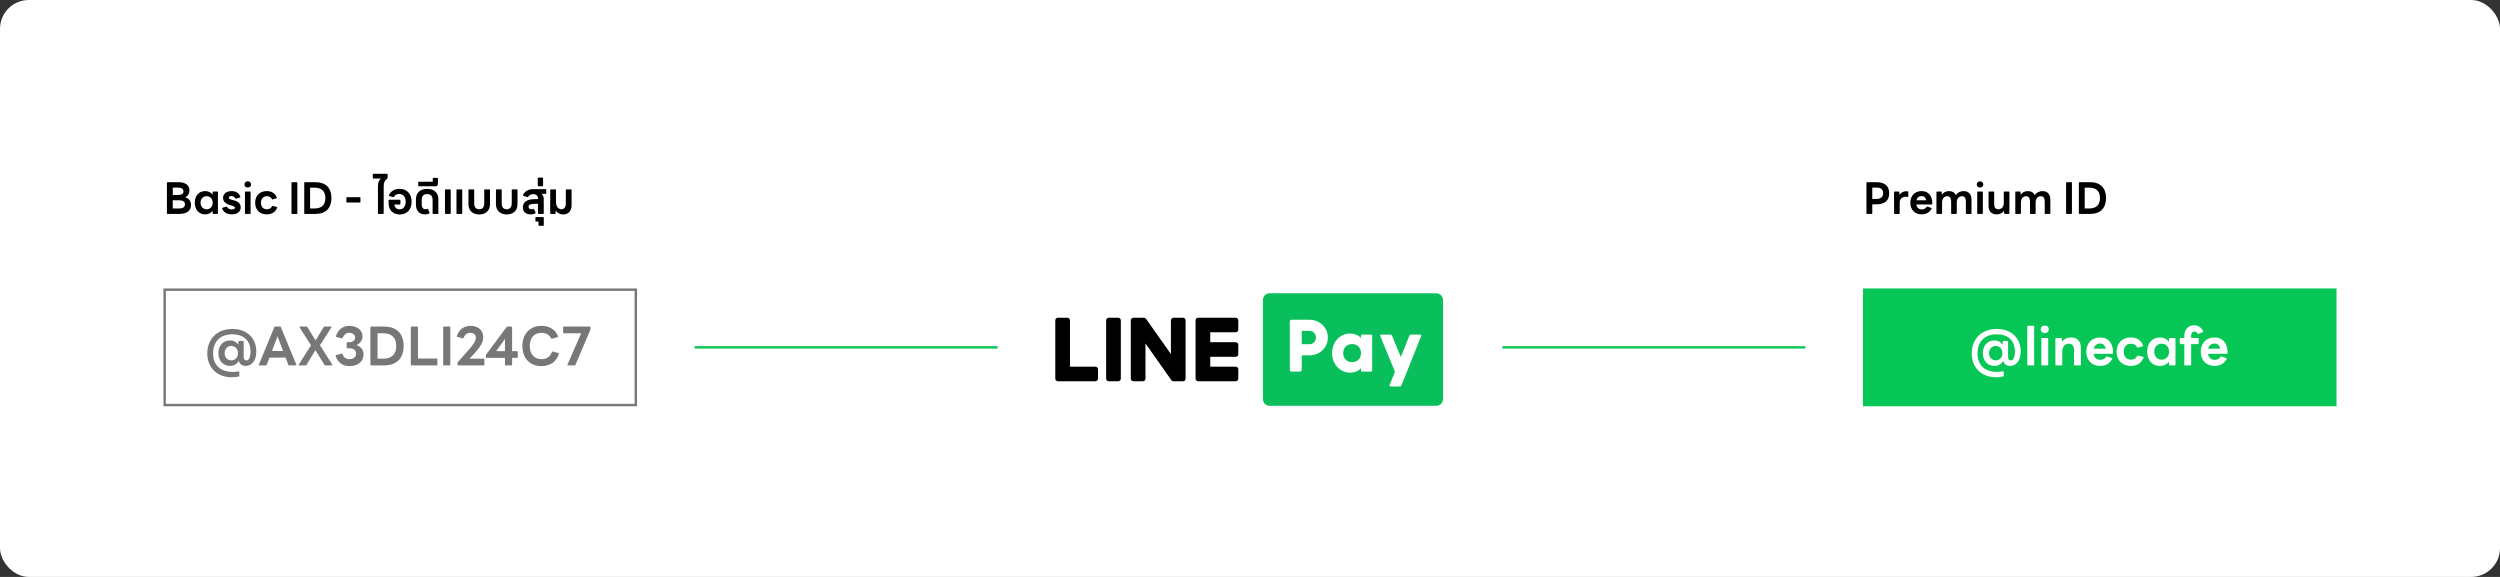
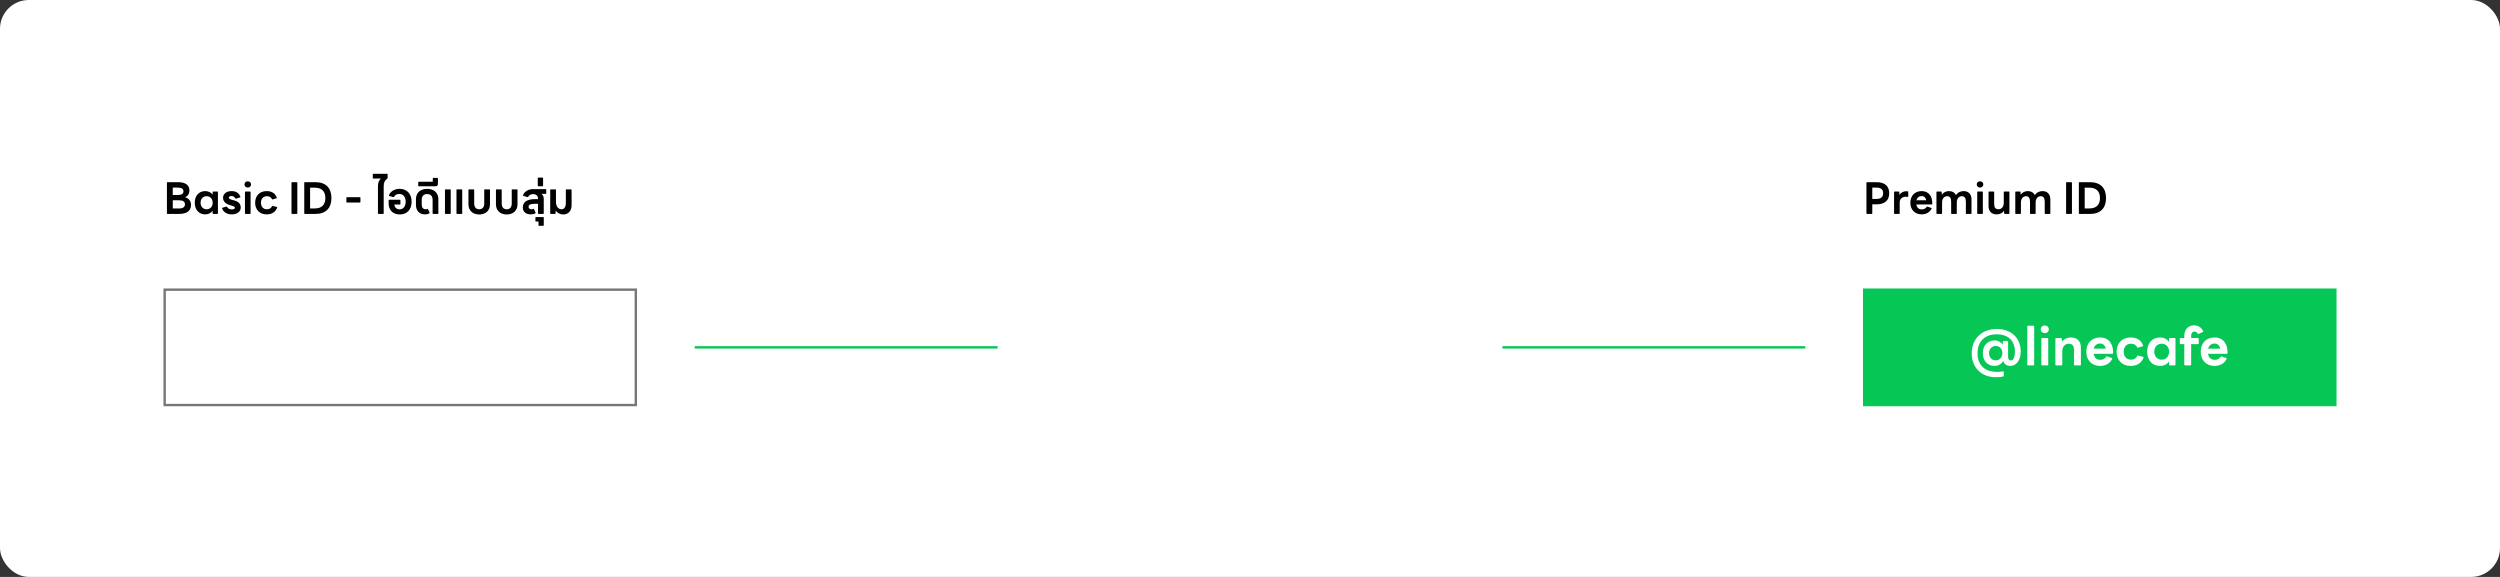
<svg xmlns="http://www.w3.org/2000/svg" width="1040" height="240" viewBox="0 0 1040 240" fill="none">
  <rect x="0" y="0" width="1040" height="240" fill="#333333" stroke="none" />
  <rect width="1040" height="240" rx="12" fill="white" />
  <g clip-path="url(#clip0_763_8714)">
    <g clip-path="url(#clip1_763_8714)">
      <path d="M465.176 132.183H461.248C460.948 132.183 460.674 132.302 460.477 132.501C460.28 132.699 460.156 132.968 460.156 133.266V157.516C460.156 157.814 460.277 158.085 460.477 158.281C460.677 158.477 460.948 158.599 461.248 158.599H465.176C465.476 158.599 465.749 158.48 465.946 158.281C466.144 158.083 466.267 157.814 466.267 157.516V133.263C466.267 132.965 466.147 132.694 465.946 132.498C465.746 132.302 465.476 132.18 465.176 132.18V132.183Z" fill="black" />
      <path d="M455.687 152.534H445.108V133.263C445.108 132.965 444.987 132.694 444.79 132.498C444.593 132.302 444.319 132.18 444.016 132.18H440.092C439.791 132.18 439.518 132.299 439.321 132.498C439.124 132.697 439 132.965 439 133.263V157.513C439 157.811 439.121 158.083 439.321 158.278C439.521 158.474 439.791 158.597 440.092 158.597H455.687C455.987 158.597 456.261 158.477 456.458 158.278C456.655 158.08 456.779 157.811 456.779 157.513V153.615C456.779 153.317 456.658 153.045 456.461 152.849C456.264 152.654 455.99 152.531 455.69 152.531L455.687 152.534Z" fill="black" />
      <path d="M514.04 138.245C514.34 138.245 514.614 138.125 514.811 137.927C515.008 137.728 515.132 137.46 515.132 137.162V133.263C515.132 132.965 515.011 132.694 514.811 132.498C514.611 132.302 514.34 132.18 514.04 132.18H498.444C498.144 132.18 497.871 132.299 497.673 132.498C497.476 132.697 497.353 132.965 497.353 133.263V157.513C497.353 157.811 497.473 158.083 497.673 158.278C497.874 158.474 498.144 158.597 498.444 158.597H514.04C514.34 158.597 514.614 158.477 514.811 158.278C515.008 158.08 515.132 157.811 515.132 157.513V153.615C515.132 153.317 515.011 153.045 514.811 152.849C514.611 152.654 514.34 152.531 514.04 152.531H503.461V148.416H514.04C514.34 148.416 514.614 148.297 514.811 148.098C515.008 147.9 515.132 147.631 515.132 147.333V143.434C515.132 143.137 515.011 142.865 514.811 142.669C514.611 142.474 514.34 142.351 514.04 142.351H503.461V138.236H514.04V138.245Z" fill="black" />
      <path d="M492.116 132.183H488.188C487.888 132.183 487.615 132.302 487.418 132.501C487.22 132.699 487.097 132.968 487.097 133.266V147.298L476.82 132.714C476.744 132.603 476.655 132.516 476.558 132.443C476.294 132.244 475.964 132.183 475.611 132.183H471.498C471.198 132.183 470.924 132.302 470.727 132.501C470.53 132.699 470.406 132.968 470.406 133.266V157.516C470.406 157.814 470.527 158.085 470.727 158.281C470.927 158.477 471.198 158.599 471.498 158.599H475.426C475.726 158.599 475.999 158.48 476.196 158.284C476.394 158.088 476.517 157.817 476.517 157.519V142.865L487.229 158.068C487.267 158.123 487.312 158.173 487.356 158.22C487.541 158.436 487.847 158.602 488.109 158.602H492.113C492.413 158.602 492.687 158.483 492.884 158.284C493.081 158.085 493.205 157.817 493.205 157.519V133.263C493.205 132.965 493.084 132.694 492.884 132.498C492.684 132.302 492.413 132.18 492.113 132.18L492.116 132.183Z" fill="black" />
      <g clip-path="url(#clip2_763_8714)">
        <path d="M597.511 168.813H528.157C527.394 168.813 526.703 168.506 526.2 168.011C525.697 167.516 525.382 166.821 525.382 166.058V124.755C525.382 123.994 525.693 123.305 526.194 122.806C526.695 122.307 527.39 122 528.157 122H597.511C598.274 122 598.964 122.305 599.465 122.798C599.965 123.291 600.287 123.99 600.287 124.755V166.058C600.287 166.819 599.975 167.508 599.475 168.007C598.974 168.506 598.278 168.813 597.511 168.813Z" fill="#08BF5B" />
-         <path d="M552.389 140.417C552.389 144.514 549.068 147.811 544.786 147.811H541.528V153.863C541.528 154.063 541.445 154.245 541.313 154.376C541.181 154.507 540.998 154.589 540.797 154.589H537.294C537.093 154.589 536.909 154.507 536.777 154.376C536.645 154.245 536.562 154.063 536.562 153.863V133.749C536.562 133.55 536.645 133.368 536.777 133.237C536.909 133.106 537.093 133.023 537.294 133.023H544.786C549.07 133.023 552.389 136.32 552.389 140.417ZM547.422 140.417C547.422 138.846 546.304 137.645 544.784 137.645H541.526V143.19H544.784C546.306 143.19 547.422 141.989 547.422 140.417Z" fill="white" />
+         <path d="M552.389 140.417C552.389 144.514 549.068 147.811 544.786 147.811H541.528V153.863C541.528 154.063 541.445 154.245 541.313 154.376C541.181 154.507 540.998 154.589 540.797 154.589H537.294C537.093 154.589 536.909 154.507 536.777 154.376C536.645 154.245 536.562 154.063 536.562 153.863V133.749C536.562 133.55 536.645 133.368 536.777 133.237C536.909 133.106 537.093 133.023 537.294 133.023H544.786C549.07 133.023 552.389 136.32 552.389 140.417ZM547.422 140.417C547.422 138.846 546.304 137.645 544.784 137.645V143.19H544.784C546.306 143.19 547.422 141.989 547.422 140.417Z" fill="white" />
        <path d="M570.826 139.568V154.207C570.826 154.313 570.782 154.409 570.713 154.477C570.644 154.546 570.548 154.589 570.441 154.589H566.556C566.45 154.589 566.353 154.546 566.284 154.477C566.215 154.409 566.172 154.313 566.172 154.207V153.141C565.147 154.311 563.627 155.019 561.547 155.019C557.481 155.019 554.13 151.476 554.13 146.885C554.13 142.295 557.481 138.752 561.547 138.752C563.627 138.752 565.147 139.46 566.172 140.63V139.564C566.172 139.458 566.215 139.362 566.284 139.294C566.353 139.225 566.45 139.182 566.556 139.182H570.441C570.548 139.182 570.644 139.225 570.713 139.294C570.782 139.362 570.826 139.458 570.826 139.564V139.568ZM566.172 146.887C566.172 144.577 564.62 143.129 562.478 143.129C560.335 143.129 558.784 144.577 558.784 146.887C558.784 149.198 560.335 150.646 562.478 150.646C564.62 150.646 566.172 149.198 566.172 146.887Z" fill="white" />
        <path d="M586.319 139.588L582.747 148.521L579.053 139.582C579.03 139.523 578.996 139.468 578.957 139.421C578.836 139.275 578.655 139.187 578.46 139.187H574.498C574.389 139.187 574.295 139.23 574.226 139.298C574.121 139.402 574.08 139.562 574.143 139.713L580.307 154.628L578.062 160.243C578.003 160.394 578.044 160.55 578.147 160.654C578.216 160.723 578.31 160.766 578.419 160.766H582.383C582.625 160.766 582.844 160.631 582.952 160.421C582.962 160.404 582.97 160.384 582.978 160.365L591.239 139.709C591.3 139.558 591.257 139.4 591.154 139.298C591.085 139.23 590.991 139.187 590.882 139.187H586.918C586.723 139.187 586.542 139.275 586.422 139.421C586.38 139.47 586.347 139.527 586.323 139.59L586.319 139.588Z" fill="white" />
      </g>
    </g>
  </g>
  <path d="M74.39 89H69.674C69.53 89 69.44 88.91 69.44 88.766V76.022C69.44 75.878 69.53 75.788 69.674 75.788H74.21C77.378 75.788 78.8 77.228 78.8 79.19C78.8 80.486 78.17 81.584 76.982 82.07C78.638 82.52 79.466 83.708 79.466 85.22C79.466 87.542 77.954 89 74.39 89ZM74.12 78.056H71.87V81.116H74.12C75.506 81.116 76.316 80.594 76.316 79.586C76.316 78.596 75.506 78.056 74.12 78.056ZM74.462 83.312H71.87V86.732H74.462C76.082 86.732 76.946 86.12 76.946 85.004C76.946 83.906 76.082 83.312 74.462 83.312ZM85.38 89.18C82.716 89.18 81.024 87.2 81.024 84.338C81.024 81.476 82.716 79.496 85.38 79.496C86.676 79.496 87.756 80.036 88.422 80.954L88.476 79.91C88.476 79.748 88.584 79.676 88.728 79.676H90.42C90.564 79.676 90.654 79.766 90.654 79.91V88.766C90.654 88.91 90.564 89 90.42 89H88.728C88.584 89 88.476 88.928 88.476 88.766L88.422 87.722C87.756 88.64 86.676 89.18 85.38 89.18ZM85.956 87.056C87.45 87.056 88.476 85.94 88.476 84.338C88.476 82.736 87.45 81.62 85.956 81.62C84.462 81.62 83.436 82.736 83.436 84.338C83.436 85.94 84.462 87.056 85.956 87.056ZM96.443 89.18C94.409 89.18 92.987 88.316 92.393 86.696C92.339 86.552 92.411 86.444 92.555 86.408L94.193 85.958C94.319 85.922 94.427 85.976 94.481 86.102C94.913 86.858 95.561 87.11 96.353 87.11C97.145 87.11 97.721 86.948 97.721 86.426C97.721 86.03 97.325 85.814 96.335 85.526L95.885 85.4C93.653 84.77 92.789 83.672 92.789 82.232C92.789 80.648 94.229 79.496 96.335 79.496C98.135 79.496 99.413 80.252 99.989 81.836C100.043 81.98 99.989 82.088 99.845 82.124L98.207 82.646C98.063 82.7 97.973 82.646 97.901 82.52C97.577 81.944 97.091 81.566 96.299 81.566C95.687 81.566 95.201 81.746 95.201 82.232C95.201 82.664 95.615 82.916 96.641 83.168L97.073 83.276C99.359 83.852 100.133 84.824 100.133 86.372C100.133 88.082 98.585 89.18 96.443 89.18ZM103.072 78.02C102.298 78.02 101.704 77.498 101.704 76.724C101.704 75.95 102.298 75.428 103.072 75.428C103.846 75.428 104.44 75.95 104.44 76.724C104.44 77.498 103.846 78.02 103.072 78.02ZM104.008 89H102.136C101.992 89 101.902 88.91 101.902 88.766V79.91C101.902 79.766 101.992 79.676 102.136 79.676H104.008C104.152 79.676 104.242 79.766 104.242 79.91V88.766C104.242 88.91 104.152 89 104.008 89ZM110.931 89.18C107.979 89.18 106.143 87.2 106.143 84.338C106.143 81.476 107.997 79.496 110.913 79.496C113.001 79.496 114.459 80.36 115.143 82.196C115.197 82.34 115.125 82.466 114.981 82.502L113.433 82.952C113.307 82.988 113.199 82.934 113.127 82.808C112.713 82.016 112.029 81.62 111.057 81.62C109.365 81.62 108.555 82.862 108.555 84.338C108.555 85.814 109.365 87.056 111.057 87.056C112.029 87.056 112.749 86.642 113.145 85.814C113.217 85.688 113.325 85.634 113.451 85.67L115.161 86.084C115.305 86.12 115.359 86.228 115.305 86.372C114.567 88.298 112.983 89.18 110.931 89.18ZM123.456 89H121.494C121.35 89 121.26 88.91 121.26 88.766V76.022C121.26 75.878 121.35 75.788 121.494 75.788H123.456C123.6 75.788 123.69 75.878 123.69 76.022V88.766C123.69 88.91 123.6 89 123.456 89ZM131.195 89H126.803C126.659 89 126.569 88.91 126.569 88.766V76.022C126.569 75.878 126.659 75.788 126.803 75.788H131.195C135.587 75.788 137.873 78.236 137.873 82.394C137.873 86.534 135.587 89 131.195 89ZM130.925 78.074H128.999V86.714H130.925C133.859 86.714 135.353 85.166 135.353 82.394C135.353 79.622 133.859 78.074 130.925 78.074ZM149.706 84.248H144.324C144.18 84.248 144.09 84.158 144.09 84.014V82.268C144.09 82.124 144.18 82.034 144.324 82.034H149.706C149.85 82.034 149.94 82.124 149.94 82.268V84.014C149.94 84.158 149.85 84.248 149.706 84.248ZM155.314 72.296H161.02C161.164 72.296 161.254 72.386 161.254 72.53V74.006C161.254 74.114 161.218 74.204 161.11 74.294C160.03 75.068 159.616 75.986 159.616 77.552V88.766C159.616 88.91 159.526 89 159.382 89H157.456C157.312 89 157.222 88.91 157.222 88.766V77.588C157.222 76.022 157.528 75.212 158.428 74.276H155.314C155.17 74.276 155.08 74.186 155.08 74.042V72.53C155.08 72.386 155.17 72.296 155.314 72.296ZM166.227 78.56C169.287 78.56 171.231 80.648 171.231 83.924C171.231 87.164 169.323 89.216 166.299 89.216C163.473 89.216 161.673 87.416 161.673 84.608V83.33C161.673 83.186 161.763 83.096 161.907 83.096H166.335C166.479 83.096 166.569 83.186 166.569 83.33V84.842C166.569 84.986 166.479 85.076 166.335 85.076H164.049C164.175 86.3 164.985 87.092 166.209 87.092C167.775 87.092 168.765 85.832 168.765 83.888C168.765 81.926 167.721 80.684 166.047 80.684C165.057 80.684 164.301 81.134 163.923 81.89C163.851 82.016 163.761 82.052 163.617 82.016L161.925 81.53C161.763 81.476 161.727 81.368 161.781 81.224C162.483 79.55 164.139 78.56 166.227 78.56ZM176.781 89.18C174.477 89.18 173.037 87.65 173.037 85.256V82.862C173.037 80.234 174.837 78.56 177.699 78.56C180.543 78.56 182.361 80.234 182.361 82.862V88.766C182.361 88.91 182.271 89 182.127 89H180.201C180.057 89 179.967 88.91 179.967 88.766V83.15C179.967 81.584 179.157 80.72 177.699 80.72C176.241 80.72 175.431 81.584 175.431 83.15V85.04C175.431 86.336 176.025 87.056 177.087 87.056C177.321 87.056 177.519 87.02 177.753 86.912C177.897 86.84 178.005 86.858 178.059 87.002L178.689 88.406C178.743 88.532 178.725 88.658 178.617 88.73C178.185 89.018 177.537 89.18 176.781 89.18ZM181.222 77.48H174.22C174.076 77.48 173.986 77.39 173.986 77.246V75.842C173.986 75.698 174.076 75.608 174.22 75.608H180.034V74.222C180.034 74.078 180.124 73.988 180.268 73.988H181.942C182.086 73.988 182.176 74.078 182.176 74.222V76.526C182.176 77.12 181.816 77.48 181.222 77.48ZM187.265 89H185.339C185.195 89 185.105 88.91 185.105 88.766V79.01C185.105 78.866 185.195 78.776 185.339 78.776H187.265C187.409 78.776 187.499 78.866 187.499 79.01V88.766C187.499 88.91 187.409 89 187.265 89ZM192.053 89H190.127C189.983 89 189.893 88.91 189.893 88.766V79.01C189.893 78.866 189.983 78.776 190.127 78.776H192.053C192.197 78.776 192.287 78.866 192.287 79.01V88.766C192.287 88.91 192.197 89 192.053 89ZM199.355 89.216C196.619 89.216 194.873 87.56 194.873 84.968V79.01C194.873 78.848 194.963 78.776 195.107 78.776H197.033C197.177 78.776 197.267 78.848 197.267 79.01V84.608C197.267 86.174 198.005 87.056 199.355 87.056C200.705 87.056 201.443 86.174 201.443 84.608V79.01C201.443 78.848 201.515 78.776 201.677 78.776H203.603C203.765 78.776 203.837 78.848 203.837 79.01V84.968C203.837 87.56 202.091 89.216 199.355 89.216ZM210.798 89.216C208.062 89.216 206.316 87.56 206.316 84.968V79.01C206.316 78.848 206.406 78.776 206.55 78.776H208.476C208.62 78.776 208.71 78.848 208.71 79.01V84.608C208.71 86.174 209.448 87.056 210.798 87.056C212.148 87.056 212.886 86.174 212.886 84.608V79.01C212.886 78.848 212.958 78.776 213.12 78.776H215.046C215.208 78.776 215.28 78.848 215.28 79.01V84.968C215.28 87.56 213.534 89.216 210.798 89.216ZM221.864 78.668H227.012C227.156 78.668 227.246 78.758 227.246 78.902V80.414C227.246 80.558 227.156 80.648 227.012 80.648H225.23C225.878 81.098 226.202 81.8 226.202 82.772V88.766C226.202 88.91 226.112 89 225.968 89H224.042C223.898 89 223.808 88.91 223.808 88.766V84.788H222.332C220.766 84.788 219.884 85.13 219.884 86.03C219.884 86.696 220.37 87.056 221.162 87.056C221.414 87.056 221.612 87.02 221.846 86.912C221.99 86.84 222.098 86.858 222.152 87.002L222.782 88.406C222.836 88.532 222.818 88.658 222.71 88.73C222.278 89.018 221.63 89.18 220.82 89.18C218.786 89.18 217.49 88.118 217.49 86.264C217.49 84.104 219.236 82.844 222.368 82.844H223.808V82.574C223.808 81.422 223.016 80.756 221.774 80.756C220.82 80.756 220.136 81.134 219.722 81.872C219.65 81.998 219.56 82.034 219.416 81.998L217.724 81.476C217.562 81.422 217.508 81.314 217.562 81.17C218.264 79.568 219.83 78.668 221.864 78.668ZM225.975 90.296C226.119 90.296 226.209 90.386 226.209 90.53V93.698C226.209 93.842 226.119 93.932 225.975 93.932H224.247C224.103 93.932 224.013 93.842 224.013 93.698V92.168H222.969C222.825 92.168 222.735 92.078 222.735 91.934V90.53C222.735 90.386 222.825 90.296 222.969 90.296H225.975ZM225.692 77.48H223.946C223.802 77.48 223.712 77.39 223.712 77.246V74.114C223.712 73.97 223.802 73.88 223.946 73.88H225.692C225.836 73.88 225.926 73.97 225.926 74.114V77.246C225.926 77.39 225.836 77.48 225.692 77.48ZM234.325 89.216C233.011 89.216 231.877 88.64 231.175 87.596L231.121 88.766C231.121 88.928 231.013 89 230.869 89H229.123C228.979 89 228.889 88.91 228.889 88.766V79.01C228.889 78.866 228.979 78.776 229.123 78.776H231.049C231.193 78.776 231.283 78.866 231.283 79.01V84.05C231.283 85.94 232.327 87.056 233.587 87.056C234.739 87.056 235.387 86.084 235.387 84.518V79.01C235.387 78.866 235.477 78.776 235.621 78.776H237.547C237.691 78.776 237.781 78.866 237.781 79.01V85.382C237.781 87.722 236.449 89.216 234.325 89.216Z" fill="black" />
  <rect x="68.5" y="120.5" width="196" height="48" stroke="#777777" />
-   <path d="M96.33 156.928C90.126 156.928 86.232 152.792 86.232 147.006C86.232 140.868 90.522 136.842 96.616 136.842C102.754 136.842 106.626 140.67 106.626 146.258C106.626 149.844 104.822 152.22 102.226 152.22C100.774 152.22 99.63 151.45 99.366 150.064C98.684 151.384 97.32 152.22 95.736 152.22C92.81 152.22 90.852 150.064 90.852 146.918C90.852 143.772 92.81 141.616 95.736 141.616C97.144 141.616 98.376 142.276 99.124 143.354L99.168 142.122C99.168 141.924 99.278 141.836 99.454 141.836H101.082C101.258 141.836 101.368 141.946 101.368 142.122V148.37C101.368 149.448 101.764 149.954 102.622 149.954C103.546 149.954 104.206 148.458 104.206 146.258C104.206 141.594 101.258 139.064 96.616 139.064C92.106 139.064 88.652 141.638 88.652 147.006C88.652 152.22 92.018 154.706 96.748 154.706C97.694 154.706 98.508 154.64 99.256 154.486C99.454 154.442 99.564 154.552 99.564 154.75V156.312C99.564 156.466 99.498 156.598 99.366 156.62C98.486 156.84 97.54 156.928 96.33 156.928ZM96.22 149.91C97.848 149.91 98.992 148.678 98.992 146.918C98.992 145.158 97.848 143.926 96.22 143.926C94.592 143.926 93.448 145.158 93.448 146.918C93.448 148.678 94.592 149.91 96.22 149.91ZM110.625 152H107.897C107.699 152 107.589 151.868 107.677 151.67L114.123 136.072C114.189 135.918 114.299 135.852 114.453 135.852H116.499C116.653 135.852 116.763 135.918 116.829 136.072L123.275 151.67C123.363 151.868 123.253 152 123.055 152H120.283C120.129 152 120.019 151.934 119.953 151.78L118.809 148.766H112.099L110.955 151.78C110.889 151.934 110.779 152 110.625 152ZM113.133 146.016H117.753L115.443 139.9L113.133 146.016ZM127.168 152H124.484C124.264 152 124.176 151.846 124.286 151.648L129.39 143.662L124.638 136.204C124.528 136.006 124.616 135.852 124.836 135.852H127.542C127.696 135.852 127.784 135.918 127.872 136.05L131.282 141.616L134.648 136.05C134.714 135.918 134.824 135.852 134.978 135.852H137.662C137.882 135.852 137.97 136.006 137.86 136.204L133.108 143.64L138.212 151.648C138.322 151.846 138.234 152 138.014 152H135.308C135.154 152 135.066 151.934 134.978 151.802L131.216 145.664L127.498 151.802C127.432 151.934 127.322 152 127.168 152ZM145.376 152.308C142.494 152.308 140.404 150.68 139.634 148.04C139.59 147.842 139.678 147.732 139.854 147.688L142.076 147.094C142.252 147.05 142.362 147.116 142.428 147.292C142.89 148.546 143.814 149.404 145.376 149.404C147.07 149.404 148.148 148.48 148.148 147.072C148.148 145.664 146.982 144.894 145.2 144.894H144.518C144.342 144.894 144.232 144.784 144.232 144.608V142.65C144.232 142.474 144.342 142.364 144.518 142.364H145.2C146.696 142.364 147.73 141.594 147.73 140.472C147.73 139.306 146.718 138.448 145.31 138.448C143.924 138.448 143.022 139.306 142.56 140.56C142.494 140.736 142.384 140.802 142.208 140.758L139.986 140.164C139.81 140.12 139.722 140.01 139.766 139.812C140.536 137.172 142.604 135.544 145.376 135.544C148.5 135.544 150.81 137.392 150.81 139.922C150.81 141.506 149.864 142.826 148.28 143.552C150.106 144.168 151.228 145.532 151.228 147.49C151.228 150.372 148.852 152.308 145.376 152.308ZM159.746 152H154.378C154.202 152 154.092 151.89 154.092 151.714V136.138C154.092 135.962 154.202 135.852 154.378 135.852H159.746C165.114 135.852 167.908 138.844 167.908 143.926C167.908 148.986 165.114 152 159.746 152ZM159.416 138.646H157.062V149.206H159.416C163.002 149.206 164.828 147.314 164.828 143.926C164.828 140.538 163.002 138.646 159.416 138.646ZM181.651 152H171.179C171.003 152 170.893 151.89 170.893 151.714V136.138C170.893 135.962 171.003 135.852 171.179 135.852H173.577C173.753 135.852 173.863 135.962 173.863 136.138V149.162H181.651C181.827 149.162 181.937 149.272 181.937 149.448V151.714C181.937 151.89 181.827 152 181.651 152ZM187.048 152H184.65C184.474 152 184.364 151.89 184.364 151.714V136.138C184.364 135.962 184.474 135.852 184.65 135.852H187.048C187.224 135.852 187.334 135.962 187.334 136.138V151.714C187.334 151.89 187.224 152 187.048 152ZM201.214 152H190.61C190.434 152 190.324 151.89 190.324 151.714V150.988C190.324 150.856 190.368 150.746 190.456 150.636L194.438 146.148C197.254 142.98 197.936 141.88 197.936 140.45C197.936 139.218 197.012 138.448 195.582 138.448C194.328 138.448 193.36 139.174 192.854 140.56C192.788 140.736 192.678 140.802 192.502 140.758L190.258 140.142C190.082 140.098 189.994 139.988 190.06 139.79C190.896 137.15 192.964 135.544 195.736 135.544C198.882 135.544 201.016 137.392 201.016 140.142C201.016 142.32 200.224 143.992 196.594 147.842L195.318 149.206H201.214C201.39 149.206 201.5 149.316 201.5 149.492V151.714C201.5 151.89 201.39 152 201.214 152ZM212.751 152H210.353C210.177 152 210.067 151.89 210.067 151.714V148.876H202.411C202.235 148.876 202.125 148.766 202.125 148.59V147.864C202.125 147.732 202.147 147.622 202.235 147.512L210.749 136.028C210.837 135.918 210.947 135.852 211.101 135.852H212.751C212.927 135.852 213.037 135.962 213.037 136.138V146.082H215.127C215.303 146.082 215.413 146.192 215.413 146.368V148.59C215.413 148.766 215.303 148.876 215.127 148.876H213.037V151.714C213.037 151.89 212.927 152 212.751 152ZM206.393 146.082H210.067V141L206.393 146.082ZM225.184 152.308C220.454 152.308 217.308 149.008 217.308 143.926C217.308 138.844 220.608 135.544 225.228 135.544C228.616 135.544 231.058 137.128 232.136 139.878C232.202 140.054 232.136 140.208 231.96 140.252L229.606 140.912C229.452 140.956 229.32 140.89 229.254 140.736C228.484 139.262 227.098 138.448 225.272 138.448C222.192 138.448 220.388 140.626 220.388 143.926C220.388 147.248 222.214 149.404 225.272 149.404C227.34 149.404 228.88 148.436 229.606 146.412C229.672 146.236 229.782 146.17 229.958 146.214L232.29 146.874C232.466 146.918 232.532 147.028 232.488 147.16C231.63 150.196 229.122 152.308 225.184 152.308ZM239.041 152H236.291C236.093 152 235.983 151.868 236.071 151.67L241.769 138.646H234.553C234.377 138.646 234.267 138.536 234.267 138.36V136.138C234.267 135.962 234.377 135.852 234.553 135.852H245.355C245.531 135.852 245.641 135.962 245.641 136.138V136.886C245.641 137.018 245.619 137.128 245.575 137.238L239.371 151.78C239.305 151.912 239.195 152 239.041 152Z" fill="#777777" />
  <path d="M778.636 89H776.674C776.53 89 776.44 88.91 776.44 88.766V76.022C776.44 75.878 776.53 75.788 776.674 75.788H780.67C784.144 75.788 785.908 77.48 785.908 80.396C785.908 83.312 784.144 85.004 780.67 85.004H778.87V88.766C778.87 88.91 778.78 89 778.636 89ZM780.58 78.038H778.87V82.754H780.58C782.38 82.754 783.388 82.016 783.388 80.342C783.388 78.776 782.38 78.038 780.58 78.038ZM790.037 89H788.165C788.021 89 787.931 88.91 787.931 88.766V79.91C787.931 79.766 788.021 79.676 788.165 79.676H789.857C790.001 79.676 790.109 79.748 790.109 79.91L790.163 81.08C790.793 80.072 791.891 79.55 793.007 79.55C793.277 79.55 793.457 79.568 793.637 79.604C793.781 79.64 793.835 79.73 793.835 79.856V81.71C793.835 81.872 793.745 81.926 793.583 81.908C793.349 81.89 793.079 81.836 792.719 81.836C791.459 81.836 790.271 82.7 790.271 84.176V88.766C790.271 88.91 790.181 89 790.037 89ZM799.42 89.18C796.486 89.18 794.704 87.164 794.704 84.338C794.704 81.512 796.486 79.496 799.42 79.496C802.282 79.496 803.92 81.62 803.83 84.824C803.812 84.986 803.722 85.058 803.578 85.058H797.188C797.404 86.336 798.196 87.11 799.438 87.11C800.392 87.11 801.058 86.75 801.49 86.048C801.562 85.922 801.67 85.904 801.796 85.94L803.398 86.498C803.542 86.552 803.596 86.66 803.524 86.804C802.696 88.442 801.148 89.18 799.42 89.18ZM799.402 81.566C798.304 81.566 797.512 82.196 797.224 83.312H801.328C801.112 82.214 800.41 81.566 799.402 81.566ZM807.668 89H805.796C805.652 89 805.562 88.91 805.562 88.766V79.91C805.562 79.766 805.652 79.676 805.796 79.676H807.488C807.632 79.676 807.74 79.748 807.74 79.91L807.794 81.026C808.46 80.018 809.594 79.496 810.746 79.496C812.15 79.496 813.176 80.108 813.68 81.206C814.364 80.072 815.588 79.496 816.866 79.496C818.9 79.496 820.142 80.792 820.142 82.934V88.766C820.142 88.91 820.052 89 819.908 89H818.036C817.892 89 817.802 88.91 817.802 88.766V83.888C817.802 82.34 817.226 81.62 816.146 81.62C815.048 81.62 814.022 82.466 814.022 84.248V88.766C814.022 88.91 813.932 89 813.788 89H811.916C811.772 89 811.682 88.91 811.682 88.766V83.888C811.682 82.34 811.106 81.62 810.026 81.62C808.928 81.62 807.902 82.466 807.902 84.248V88.766C807.902 88.91 807.812 89 807.668 89ZM823.695 78.02C822.921 78.02 822.327 77.498 822.327 76.724C822.327 75.95 822.921 75.428 823.695 75.428C824.469 75.428 825.063 75.95 825.063 76.724C825.063 77.498 824.469 78.02 823.695 78.02ZM824.631 89H822.759C822.615 89 822.525 88.91 822.525 88.766V79.91C822.525 79.766 822.615 79.676 822.759 79.676H824.631C824.775 79.676 824.865 79.766 824.865 79.91V88.766C824.865 88.91 824.775 89 824.631 89ZM830.636 89.18C828.476 89.18 827.234 87.884 827.234 85.742V79.91C827.234 79.766 827.324 79.676 827.468 79.676H829.34C829.484 79.676 829.574 79.766 829.574 79.91V84.788C829.574 86.336 830.132 87.056 831.356 87.056C832.49 87.056 833.57 86.21 833.57 84.428V79.91C833.57 79.766 833.66 79.676 833.804 79.676H835.676C835.82 79.676 835.91 79.766 835.91 79.91V88.766C835.91 88.91 835.82 89 835.676 89H833.984C833.84 89 833.732 88.928 833.732 88.766L833.678 87.704C832.994 88.694 831.824 89.18 830.636 89.18ZM840.469 89H838.597C838.453 89 838.363 88.91 838.363 88.766V79.91C838.363 79.766 838.453 79.676 838.597 79.676H840.289C840.433 79.676 840.541 79.748 840.541 79.91L840.595 81.026C841.261 80.018 842.395 79.496 843.547 79.496C844.951 79.496 845.977 80.108 846.481 81.206C847.165 80.072 848.389 79.496 849.667 79.496C851.701 79.496 852.943 80.792 852.943 82.934V88.766C852.943 88.91 852.853 89 852.709 89H850.837C850.693 89 850.603 88.91 850.603 88.766V83.888C850.603 82.34 850.027 81.62 848.947 81.62C847.849 81.62 846.823 82.466 846.823 84.248V88.766C846.823 88.91 846.733 89 846.589 89H844.717C844.573 89 844.483 88.91 844.483 88.766V83.888C844.483 82.34 843.907 81.62 842.827 81.62C841.729 81.62 840.703 82.466 840.703 84.248V88.766C840.703 88.91 840.613 89 840.469 89ZM861.693 89H859.731C859.587 89 859.497 88.91 859.497 88.766V76.022C859.497 75.878 859.587 75.788 859.731 75.788H861.693C861.837 75.788 861.927 75.878 861.927 76.022V88.766C861.927 88.91 861.837 89 861.693 89ZM869.431 89H865.039C864.895 89 864.805 88.91 864.805 88.766V76.022C864.805 75.878 864.895 75.788 865.039 75.788H869.431C873.823 75.788 876.109 78.236 876.109 82.394C876.109 86.534 873.823 89 869.431 89ZM869.161 78.074H867.235V86.714H869.161C872.095 86.714 873.589 85.166 873.589 82.394C873.589 79.622 872.095 78.074 869.161 78.074Z" fill="black" />
  <rect x="775" y="120" width="197" height="49" fill="#06C755" />
  <path d="M830.33 156.928C824.126 156.928 820.232 152.792 820.232 147.006C820.232 140.868 824.522 136.842 830.616 136.842C836.754 136.842 840.626 140.67 840.626 146.258C840.626 149.844 838.822 152.22 836.226 152.22C834.774 152.22 833.63 151.45 833.366 150.064C832.684 151.384 831.32 152.22 829.736 152.22C826.81 152.22 824.852 150.064 824.852 146.918C824.852 143.772 826.81 141.616 829.736 141.616C831.144 141.616 832.376 142.276 833.124 143.354L833.168 142.122C833.168 141.924 833.278 141.836 833.454 141.836H835.082C835.258 141.836 835.368 141.946 835.368 142.122V148.37C835.368 149.448 835.764 149.954 836.622 149.954C837.546 149.954 838.206 148.458 838.206 146.258C838.206 141.594 835.258 139.064 830.616 139.064C826.106 139.064 822.652 141.638 822.652 147.006C822.652 152.22 826.018 154.706 830.748 154.706C831.694 154.706 832.508 154.64 833.256 154.486C833.454 154.442 833.564 154.552 833.564 154.75V156.312C833.564 156.466 833.498 156.598 833.366 156.62C832.486 156.84 831.54 156.928 830.33 156.928ZM830.22 149.91C831.848 149.91 832.992 148.678 832.992 146.918C832.992 145.158 831.848 143.926 830.22 143.926C828.592 143.926 827.448 145.158 827.448 146.918C827.448 148.678 828.592 149.91 830.22 149.91ZM845.929 152H843.641C843.465 152 843.355 151.89 843.355 151.714V135.786C843.355 135.61 843.465 135.5 843.641 135.5H845.929C846.105 135.5 846.215 135.61 846.215 135.786V151.714C846.215 151.89 846.105 152 845.929 152ZM850.629 138.58C849.683 138.58 848.957 137.942 848.957 136.996C848.957 136.05 849.683 135.412 850.629 135.412C851.575 135.412 852.301 136.05 852.301 136.996C852.301 137.942 851.575 138.58 850.629 138.58ZM851.773 152H849.485C849.309 152 849.199 151.89 849.199 151.714V140.89C849.199 140.714 849.309 140.604 849.485 140.604H851.773C851.949 140.604 852.059 140.714 852.059 140.89V151.714C852.059 151.89 851.949 152 851.773 152ZM857.617 152H855.329C855.153 152 855.043 151.89 855.043 151.714V140.89C855.043 140.714 855.153 140.604 855.329 140.604H857.397C857.573 140.604 857.705 140.692 857.705 140.89L857.771 142.188C858.607 140.978 860.037 140.384 861.489 140.384C864.129 140.384 865.647 141.968 865.647 144.586V151.714C865.647 151.89 865.537 152 865.361 152H863.073C862.897 152 862.787 151.89 862.787 151.714V145.752C862.787 143.86 862.105 142.98 860.609 142.98C859.223 142.98 857.903 144.014 857.903 146.192V151.714C857.903 151.89 857.793 152 857.617 152ZM873.661 152.22C870.075 152.22 867.897 149.756 867.897 146.302C867.897 142.848 870.075 140.384 873.661 140.384C877.159 140.384 879.161 142.98 879.051 146.896C879.029 147.094 878.919 147.182 878.743 147.182H870.933C871.197 148.744 872.165 149.69 873.683 149.69C874.849 149.69 875.663 149.25 876.191 148.392C876.279 148.238 876.411 148.216 876.565 148.26L878.523 148.942C878.699 149.008 878.765 149.14 878.677 149.316C877.665 151.318 875.773 152.22 873.661 152.22ZM873.639 142.914C872.297 142.914 871.329 143.684 870.977 145.048H875.993C875.729 143.706 874.871 142.914 873.639 142.914ZM886.36 152.22C882.752 152.22 880.508 149.8 880.508 146.302C880.508 142.804 882.774 140.384 886.338 140.384C888.89 140.384 890.672 141.44 891.508 143.684C891.574 143.86 891.486 144.014 891.31 144.058L889.418 144.608C889.264 144.652 889.132 144.586 889.044 144.432C888.538 143.464 887.702 142.98 886.514 142.98C884.446 142.98 883.456 144.498 883.456 146.302C883.456 148.106 884.446 149.624 886.514 149.624C887.702 149.624 888.582 149.118 889.066 148.106C889.154 147.952 889.286 147.886 889.44 147.93L891.53 148.436C891.706 148.48 891.772 148.612 891.706 148.788C890.804 151.142 888.868 152.22 886.36 152.22ZM898.551 152.22C895.295 152.22 893.227 149.8 893.227 146.302C893.227 142.804 895.295 140.384 898.551 140.384C900.135 140.384 901.455 141.044 902.269 142.166L902.335 140.89C902.335 140.692 902.467 140.604 902.643 140.604H904.711C904.887 140.604 904.997 140.714 904.997 140.89V151.714C904.997 151.89 904.887 152 904.711 152H902.643C902.467 152 902.335 151.912 902.335 151.714L902.269 150.438C901.455 151.56 900.135 152.22 898.551 152.22ZM899.255 149.624C901.081 149.624 902.335 148.26 902.335 146.302C902.335 144.344 901.081 142.98 899.255 142.98C897.429 142.98 896.175 144.344 896.175 146.302C896.175 148.26 897.429 149.624 899.255 149.624ZM911.236 152H908.948C908.772 152 908.662 151.89 908.662 151.714V143.156H907.078C906.902 143.156 906.792 143.046 906.792 142.87V140.89C906.792 140.714 906.902 140.604 907.078 140.604H908.662V139.878C908.662 137.106 910.224 135.346 912.666 135.346C914.448 135.346 915.746 136.16 916.516 137.766C916.582 137.942 916.516 138.074 916.362 138.14L914.58 138.888C914.426 138.954 914.294 138.91 914.206 138.756C913.854 138.14 913.48 137.942 912.886 137.942C912.028 137.942 911.522 138.58 911.522 139.834V140.604H914.382C914.558 140.604 914.668 140.714 914.668 140.89V142.87C914.668 143.046 914.558 143.156 914.382 143.156H911.522V151.714C911.522 151.89 911.412 152 911.236 152ZM921.27 152.22C917.684 152.22 915.506 149.756 915.506 146.302C915.506 142.848 917.684 140.384 921.27 140.384C924.768 140.384 926.77 142.98 926.66 146.896C926.638 147.094 926.528 147.182 926.352 147.182H918.542C918.806 148.744 919.774 149.69 921.292 149.69C922.458 149.69 923.272 149.25 923.8 148.392C923.888 148.238 924.02 148.216 924.174 148.26L926.132 148.942C926.308 149.008 926.374 149.14 926.286 149.316C925.274 151.318 923.382 152.22 921.27 152.22ZM921.248 142.914C919.906 142.914 918.938 143.684 918.586 145.048H923.602C923.338 143.706 922.48 142.914 921.248 142.914Z" fill="white" />
  <line x1="751" y1="144.5" x2="625" y2="144.5" stroke="#06C755" />
  <line x1="415" y1="144.5" x2="289" y2="144.5" stroke="#06C755" />
  <defs>
    <clipPath id="clip0_763_8714">
-       <rect width="162" height="47" fill="white" transform="translate(439 122)" />
-     </clipPath>
+       </clipPath>
    <clipPath id="clip1_763_8714">
      <rect width="161.225" height="46.774" fill="white" transform="translate(439 122)" />
    </clipPath>
    <clipPath id="clip2_763_8714">
      <rect width="74.905" height="46.813" fill="white" transform="translate(525.382 122)" />
    </clipPath>
  </defs>
</svg>